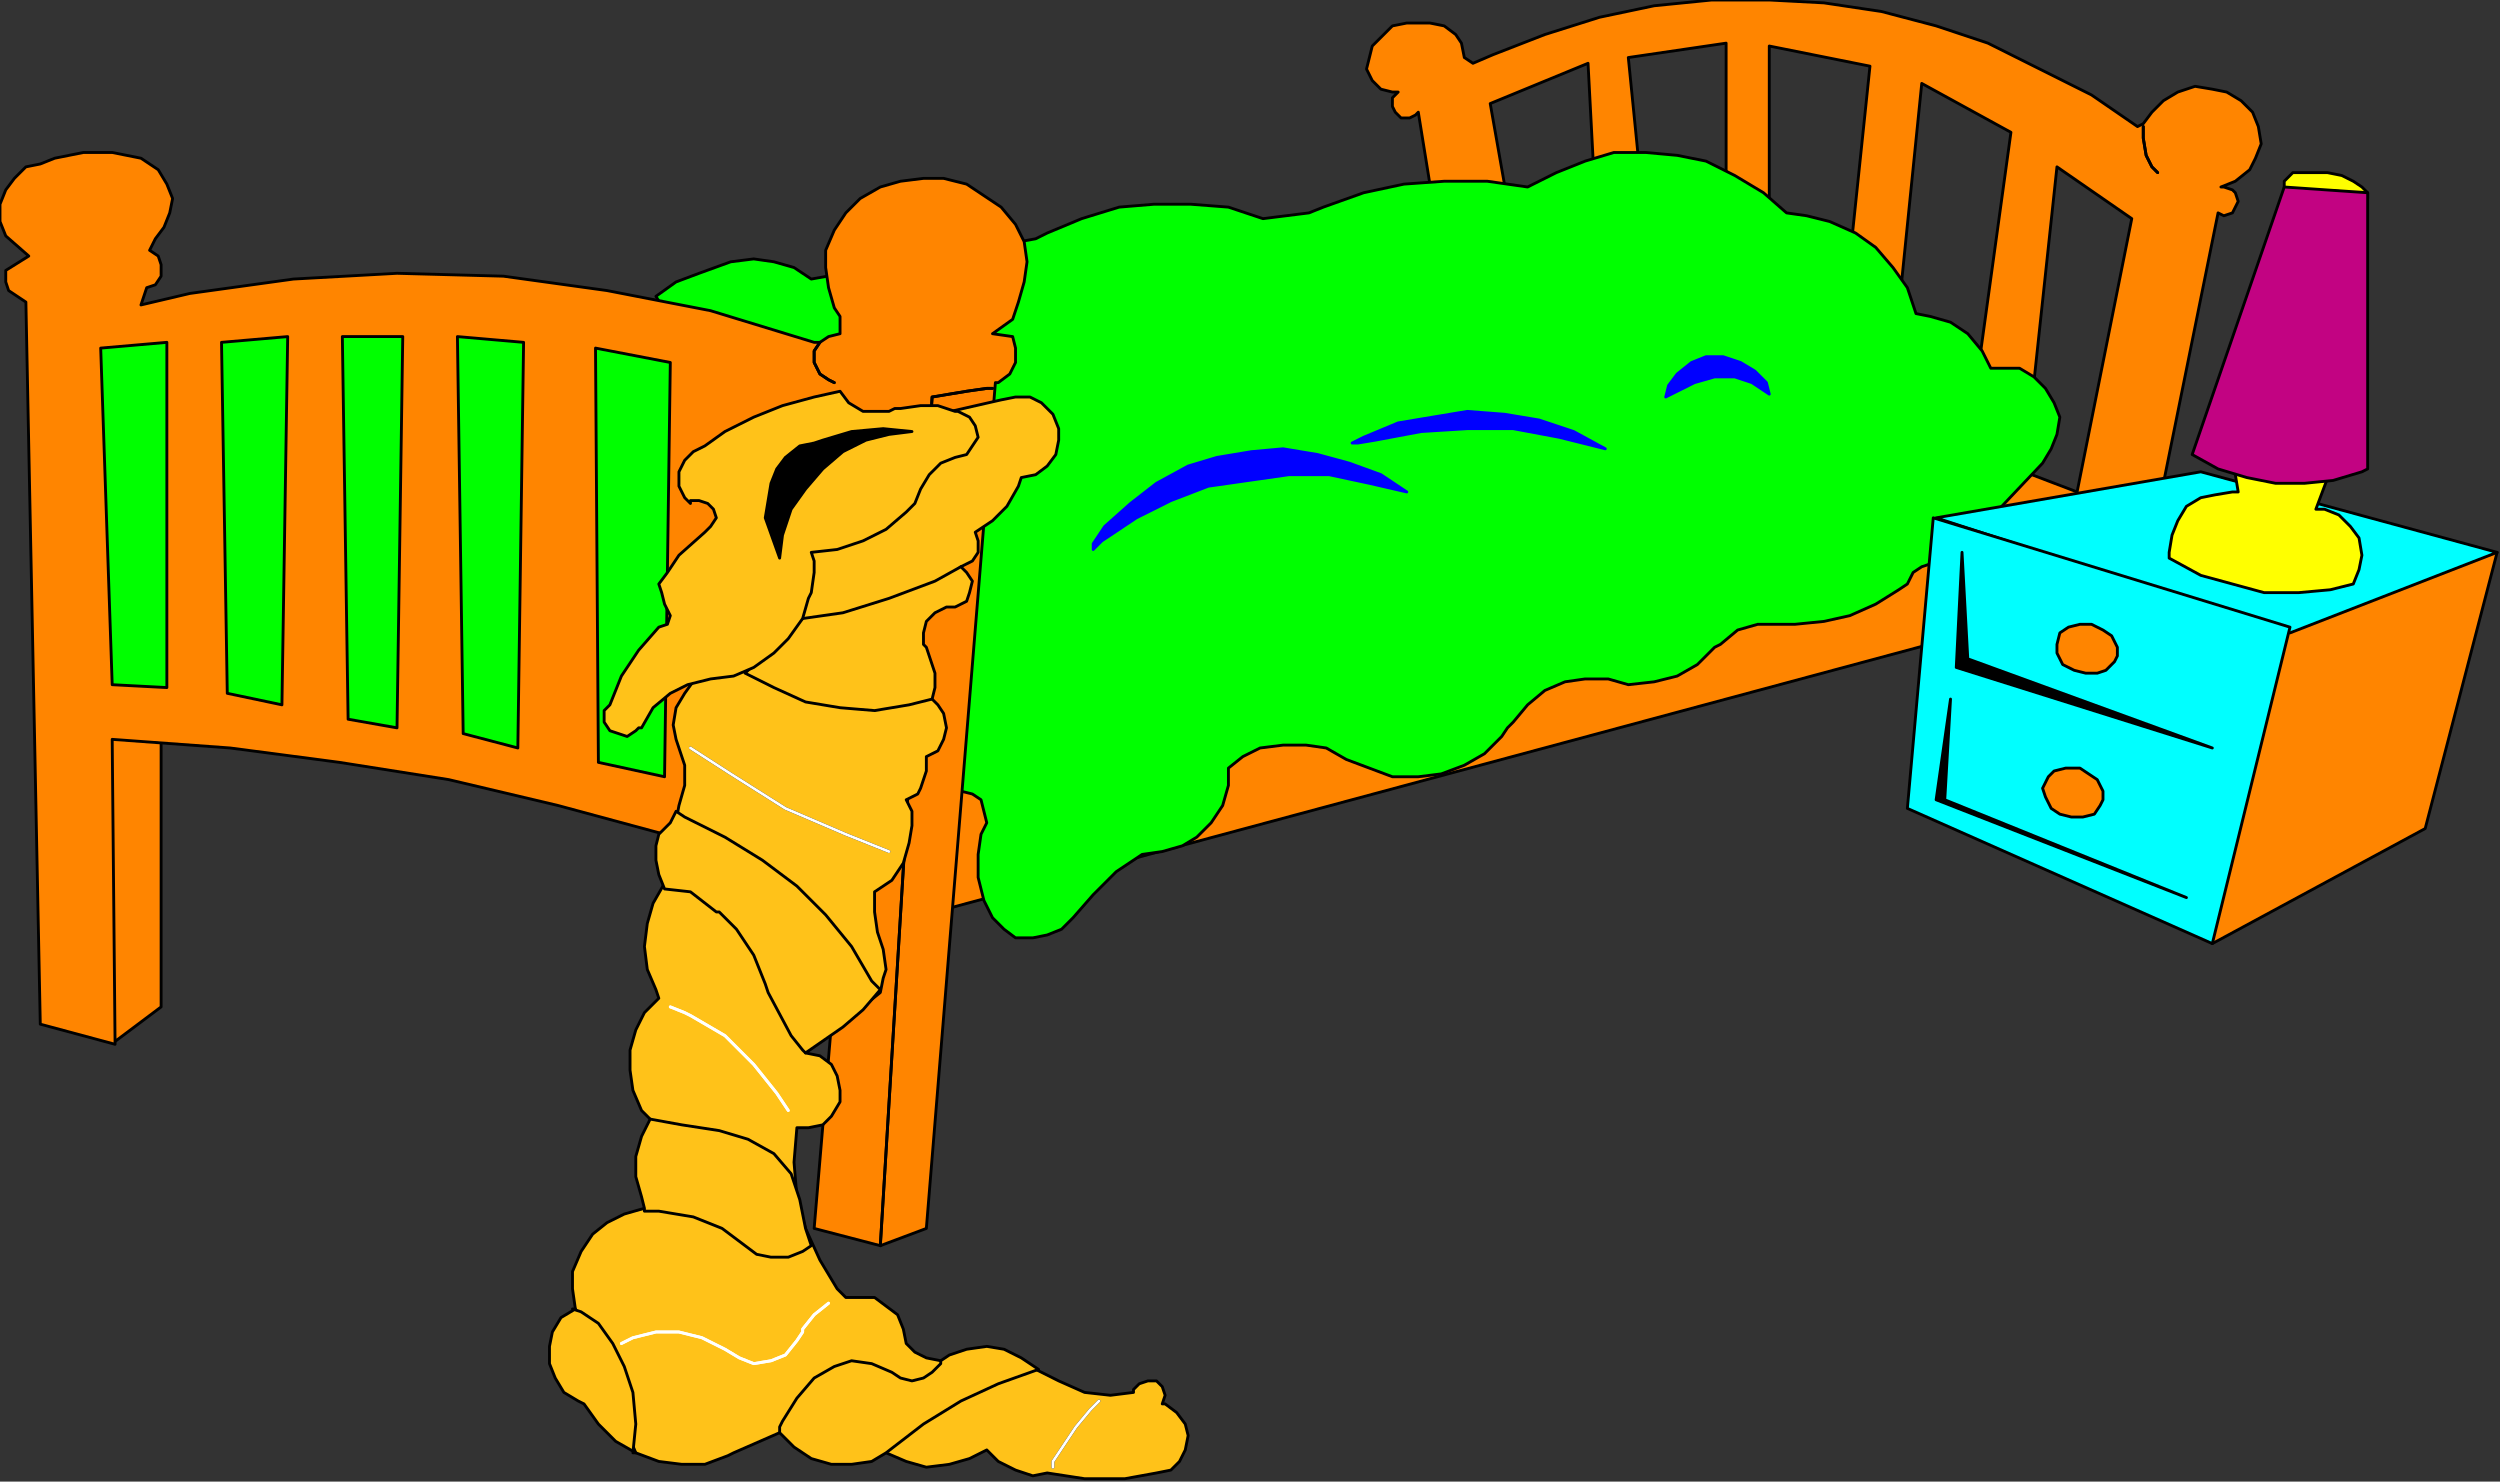
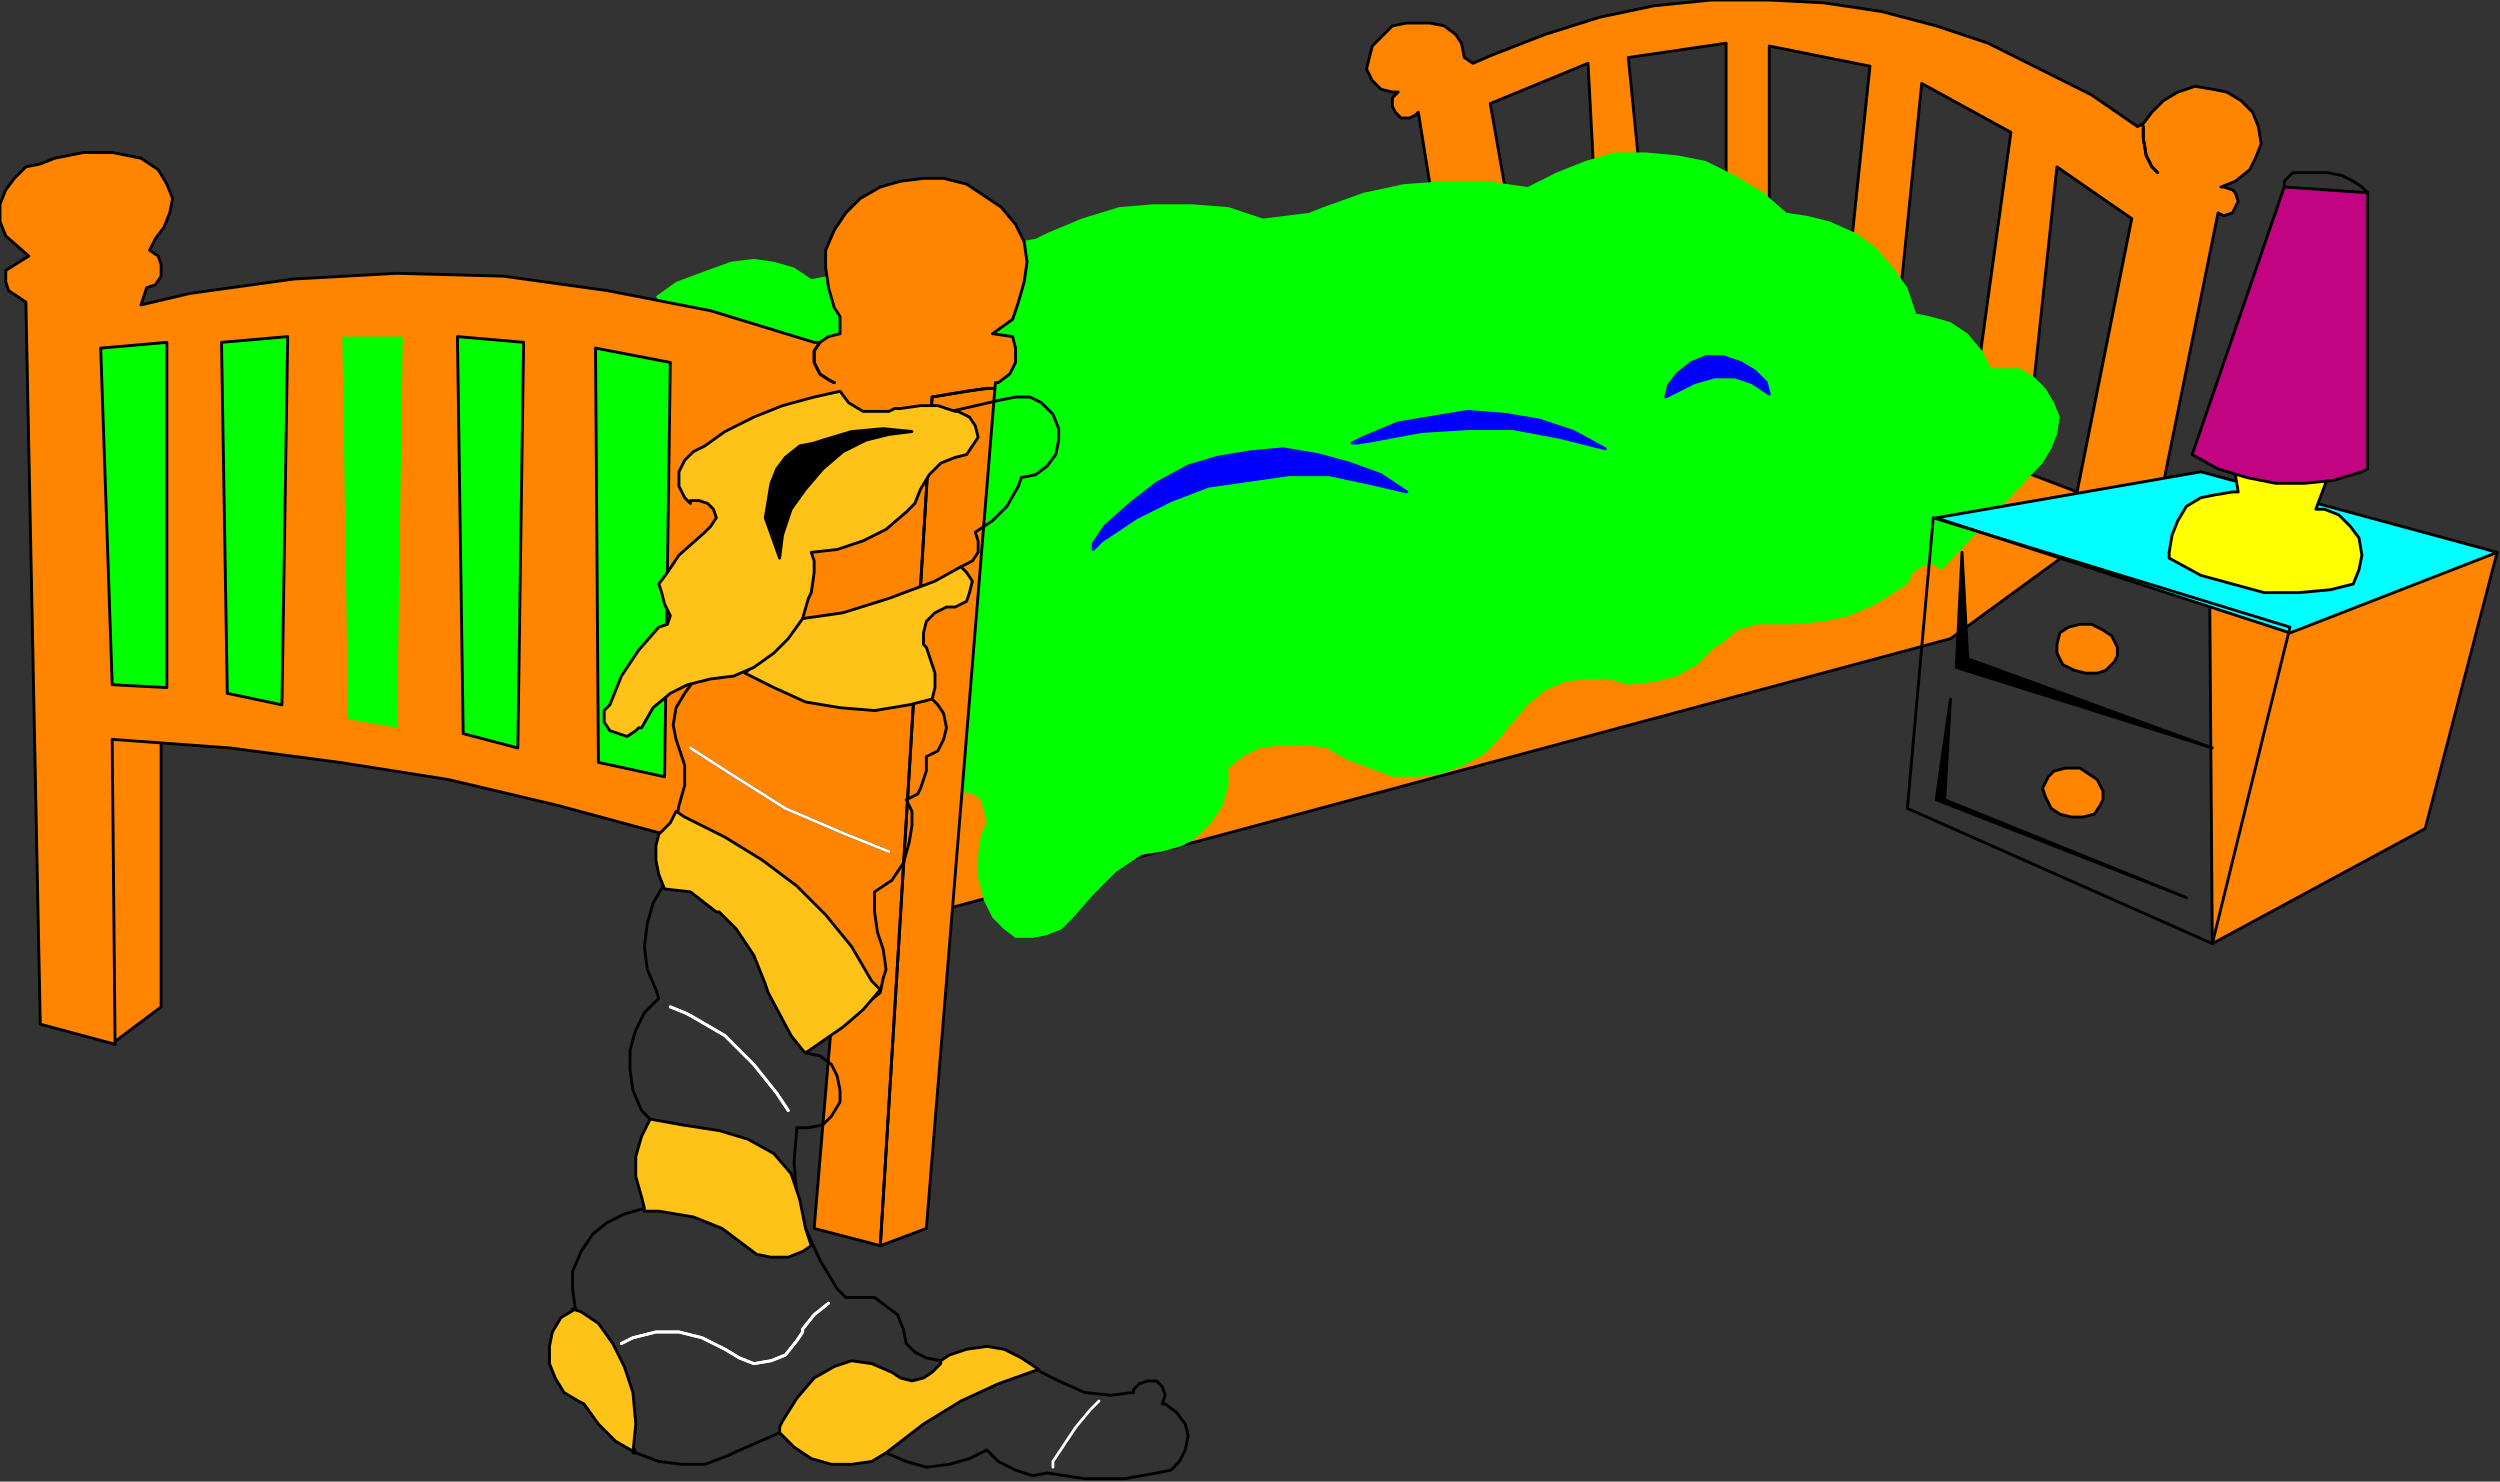
<svg xmlns="http://www.w3.org/2000/svg" xmlns:ns1="http://sodipodi.sourceforge.net/DTD/sodipodi-0.dtd" xmlns:ns2="http://www.inkscape.org/namespaces/inkscape" version="1.0" width="229.923mm" height="136.26mm" id="svg153" ns1:docname="XMAS014.WMF">
  <rect width="100%" height="100%" fill="#333333" stroke="none" />
  <ns1:namedview pagecolor="#ffffff" bordercolor="#666666" borderopacity="1" objecttolerance="10" gridtolerance="10" guidetolerance="10" ns2:pageopacity="0" ns2:pageshadow="2" ns2:window-width="640" ns2:window-height="480" id="namedview155" />
  <defs id="defs3">
    <pattern id="WMFhbasepattern" patternUnits="userSpaceOnUse" width="6" height="6" x="0" y="0" />
  </defs>
  <path style="fill:#ff8500;fill-rule:evenodd;fill-opacity:1;stroke:none;" d="  M 40,362   L 56,350   L 56,256   L 26,247   L 40,362  z " id="path5" />
  <path style="fill:none;stroke:#000000;stroke-width:1px;stroke-linecap:round;stroke-linejoin:round;stroke-miterlimit:4;stroke-dasharray:none;stroke-opacity:1;" d="  M 40,362   L 56,350   L 56,256   L 26,247   L 40,362  " id="path7" />
  <path style="fill:#ff8500;fill-rule:evenodd;fill-opacity:1;stroke:none;" d="  M 768,194   L 769,328   L 843,288   L 868,192   L 768,194  z " id="path9" />
  <path style="fill:none;stroke:#000000;stroke-width:1px;stroke-linecap:round;stroke-linejoin:round;stroke-miterlimit:4;stroke-dasharray:none;stroke-opacity:1;" d="  M 768,194   L 769,328   L 843,288   L 868,192   L 768,194  " id="path11" />
  <path style="fill:#ff8500;fill-rule:evenodd;fill-opacity:1;stroke:none;" d="  M 701,163   L 722,171   L 741,76   L 715,58   L 706,142   L 687,133   L 699,46   L 668,29   L 661,98   L 643,90   L 650,23   L 615,16   L 615,70   L 600,70   L 600,15   L 566,20   L 570,60   L 554,60   L 552,22   L 518,36   L 524,70   L 498,70   L 493,39   L 492,40   L 490,41   L 487,41   L 485,39   L 484,37   L 484,34   L 486,32   L 484,32   L 480,31   L 477,28   L 475,24   L 476,20   L 477,16   L 480,13   L 484,9   L 489,8   L 495,8   L 497,8   L 502,9   L 506,12   L 508,15   L 509,20   L 512,22   L 519,19   L 537,12   L 556,6   L 575,2   L 595,0   L 615,0   L 634,1   L 654,4   L 673,9   L 691,15   L 709,24   L 727,33   L 743,44   L 745,43   L 748,39   L 752,35   L 757,32   L 763,30   L 769,31   L 774,32   L 779,35   L 783,39   L 785,44   L 786,50   L 784,55   L 782,59   L 777,63   L 772,65   L 773,65   L 773,65   L 776,66   L 777,67   L 778,70   L 777,72   L 776,74   L 773,75   L 771,74   L 752,168   L 678,222   L 325,317   L 332,163   L 701,163  z " id="path13" />
  <path style="fill:none;stroke:#000000;stroke-width:1px;stroke-linecap:round;stroke-linejoin:round;stroke-miterlimit:4;stroke-dasharray:none;stroke-opacity:1;" d="  M 701,163   L 722,171   L 741,76   L 715,58   L 706,142   L 687,133   L 699,46   L 668,29   L 661,98   L 643,90   L 650,23   L 615,16   L 615,70   L 600,70   L 600,15   L 566,20   L 570,60   L 554,60   L 552,22   L 518,36   L 524,70   L 498,70   L 493,39   L 492,40   L 490,41   L 487,41   L 485,39   L 484,37   L 484,34   L 486,32   L 484,32   L 480,31   L 477,28   L 475,24   L 476,20   L 477,16   L 480,13   L 484,9   L 489,8   L 495,8   L 497,8   L 502,9   L 506,12   L 508,15   L 509,20   L 512,22   L 519,19   L 537,12   L 556,6   L 575,2   L 595,0   L 615,0   L 634,1   L 654,4   L 673,9   L 691,15   L 709,24   L 727,33   L 743,44   L 745,43   L 748,39   L 752,35   L 757,32   L 763,30   L 769,31   L 774,32   L 779,35   L 783,39   L 785,44   L 786,50   L 784,55   L 782,59   L 777,63   L 772,65   L 773,65   L 773,65   L 776,66   L 777,67   L 778,70   L 777,72   L 776,74   L 773,75   L 771,74   L 752,168   L 678,222   L 325,317   L 332,163   L 701,163  " id="path15" />
  <path style="fill:#00ff00;fill-rule:evenodd;fill-opacity:1;stroke:none;" d="  M 228,103   L 235,98   L 243,95   L 254,91   L 262,90   L 269,91   L 276,93   L 282,97   L 360,83   L 364,81   L 376,76   L 389,72   L 401,71   L 414,71   L 427,72   L 439,76   L 455,74   L 460,72   L 474,67   L 488,64   L 502,63   L 517,63   L 531,65   L 541,60   L 551,56   L 561,53   L 572,53   L 583,54   L 593,56   L 603,61   L 613,67   L 621,74   L 628,75   L 636,77   L 645,81   L 652,86   L 658,93   L 663,100   L 666,109   L 671,110   L 678,112   L 684,116   L 689,122   L 692,128   L 696,128   L 702,128   L 707,131   L 711,135   L 714,140   L 716,145   L 715,151   L 713,156   L 710,161   L 675,198   L 671,196   L 668,197   L 665,199   L 663,203   L 660,205   L 652,210   L 643,214   L 634,216   L 624,217   L 611,217   L 604,219   L 598,224   L 596,225   L 590,231   L 583,235   L 575,237   L 566,238   L 559,236   L 551,236   L 544,237   L 537,240   L 531,245   L 526,251   L 524,253   L 522,256   L 516,262   L 509,266   L 501,269   L 493,270   L 484,270   L 476,267   L 468,264   L 461,260   L 454,259   L 446,259   L 438,260   L 432,263   L 427,267   L 427,273   L 425,280   L 421,286   L 416,291   L 411,294   L 404,296   L 397,297   L 388,303   L 380,311   L 373,319   L 369,323   L 364,325   L 359,326   L 353,326   L 349,323   L 345,319   L 342,313   L 340,305   L 340,297   L 341,290   L 343,286   L 342,282   L 341,278   L 338,276   L 334,275   L 228,103  z " id="path17" />
-   <path style="fill:none;stroke:#000000;stroke-width:1px;stroke-linecap:round;stroke-linejoin:round;stroke-miterlimit:4;stroke-dasharray:none;stroke-opacity:1;" d="  M 228,103   L 235,98   L 243,95   L 254,91   L 262,90   L 269,91   L 276,93   L 282,97   L 360,83   L 364,81   L 376,76   L 389,72   L 401,71   L 414,71   L 427,72   L 439,76   L 455,74   L 460,72   L 474,67   L 488,64   L 502,63   L 517,63   L 531,65   L 541,60   L 551,56   L 561,53   L 572,53   L 583,54   L 593,56   L 603,61   L 613,67   L 621,74   L 628,75   L 636,77   L 645,81   L 652,86   L 658,93   L 663,100   L 666,109   L 671,110   L 678,112   L 684,116   L 689,122   L 692,128   L 696,128   L 702,128   L 707,131   L 711,135   L 714,140   L 716,145   L 715,151   L 713,156   L 710,161   L 675,198   L 671,196   L 668,197   L 665,199   L 663,203   L 660,205   L 652,210   L 643,214   L 634,216   L 624,217   L 611,217   L 604,219   L 598,224   L 596,225   L 590,231   L 583,235   L 575,237   L 566,238   L 559,236   L 551,236   L 544,237   L 537,240   L 531,245   L 526,251   L 524,253   L 522,256   L 516,262   L 509,266   L 501,269   L 493,270   L 484,270   L 476,267   L 468,264   L 461,260   L 454,259   L 446,259   L 438,260   L 432,263   L 427,267   L 427,273   L 425,280   L 421,286   L 416,291   L 411,294   L 404,296   L 397,297   L 388,303   L 380,311   L 373,319   L 369,323   L 364,325   L 359,326   L 353,326   L 349,323   L 345,319   L 342,313   L 340,305   L 340,297   L 341,290   L 343,286   L 342,282   L 341,278   L 338,276   L 334,275   L 228,103  " id="path19" />
  <path style="fill:#ff8500;fill-rule:evenodd;fill-opacity:1;stroke:none;" d="  M 346,133   L 347,133   L 351,130   L 353,126   L 353,121   L 352,117   L 345,116   L 352,111   L 354,105   L 356,98   L 357,91   L 356,84   L 353,78   L 348,72   L 342,68   L 336,64   L 328,62   L 321,62   L 313,63   L 306,65   L 299,69   L 294,74   L 290,80   L 287,87   L 287,93   L 288,100   L 290,107   L 292,110   L 292,116   L 288,117   L 285,119   L 283,119   L 247,108   L 211,101   L 175,96   L 138,95   L 102,97   L 66,102   L 49,106   L 51,100   L 54,99   L 56,96   L 56,92   L 55,89   L 52,87   L 54,83   L 57,79   L 59,74   L 60,69   L 58,64   L 55,59   L 49,55   L 39,53   L 29,53   L 19,55   L 14,57   L 9,58   L 5,62   L 2,66   L 0,71   L 0,77   L 2,82   L 10,89   L 2,94   L 2,98   L 3,101   L 6,103   L 9,105   L 14,356   L 40,363   L 39,257   L 80,260   L 118,265   L 156,271   L 194,280   L 231,290   L 289,356   L 283,427   L 306,433   L 322,427   L 346,133  z " id="path21" />
  <path style="fill:none;stroke:#000000;stroke-width:1px;stroke-linecap:round;stroke-linejoin:round;stroke-miterlimit:4;stroke-dasharray:none;stroke-opacity:1;" d="  M 346,133   L 347,133   L 351,130   L 353,126   L 353,121   L 352,117   L 345,116   L 352,111   L 354,105   L 356,98   L 357,91   L 356,84   L 353,78   L 348,72   L 342,68   L 336,64   L 328,62   L 321,62   L 313,63   L 306,65   L 299,69   L 294,74   L 290,80   L 287,87   L 287,93   L 288,100   L 290,107   L 292,110   L 292,116   L 288,117   L 285,119   L 283,119   L 247,108   L 211,101   L 175,96   L 138,95   L 102,97   L 66,102   L 49,106   L 51,100   L 54,99   L 56,96   L 56,92   L 55,89   L 52,87   L 54,83   L 57,79   L 59,74   L 60,69   L 58,64   L 55,59   L 49,55   L 39,53   L 29,53   L 19,55   L 14,57   L 9,58   L 5,62   L 2,66   L 0,71   L 0,77   L 2,82   L 10,89   L 2,94   L 2,98   L 3,101   L 6,103   L 9,105   L 14,356   L 40,363   L 39,257   L 80,260   L 118,265   L 156,271   L 194,280   L 231,290   L 289,356   L 283,427   L 306,433   L 322,427   L 346,133  " id="path23" />
  <path style="fill:#00ffff;fill-rule:evenodd;fill-opacity:1;stroke:none;" d="  M 765,164   L 673,180   L 796,220   L 868,192   L 765,164  z " id="path25" />
  <path style="fill:none;stroke:#000000;stroke-width:1px;stroke-linecap:round;stroke-linejoin:round;stroke-miterlimit:4;stroke-dasharray:none;stroke-opacity:1;" d="  M 765,164   L 673,180   L 796,220   L 868,192   L 765,164  " id="path27" />
-   <path style="fill:#00ffff;fill-rule:evenodd;fill-opacity:1;stroke:none;" d="  M 672,180   L 663,281   L 769,328   L 796,218   L 672,180  z " id="path29" />
  <path style="fill:none;stroke:#000000;stroke-width:1px;stroke-linecap:round;stroke-linejoin:round;stroke-miterlimit:4;stroke-dasharray:none;stroke-opacity:1;" d="  M 672,180   L 663,281   L 769,328   L 796,218   L 672,180  " id="path31" />
  <path style="fill:#00ff00;fill-rule:evenodd;fill-opacity:1;stroke:none;" d="  M 58,119   L 35,121   L 39,238   L 58,239   L 58,119  z " id="path33" />
  <path style="fill:none;stroke:#000000;stroke-width:1px;stroke-linecap:round;stroke-linejoin:round;stroke-miterlimit:4;stroke-dasharray:none;stroke-opacity:1;" d="  M 58,119   L 35,121   L 39,238   L 58,239   L 58,119  " id="path35" />
  <path style="fill:#00ff00;fill-rule:evenodd;fill-opacity:1;stroke:none;" d="  M 77,119   L 79,241   L 98,245   L 100,117   L 77,119  z " id="path37" />
  <path style="fill:none;stroke:#000000;stroke-width:1px;stroke-linecap:round;stroke-linejoin:round;stroke-miterlimit:4;stroke-dasharray:none;stroke-opacity:1;" d="  M 77,119   L 79,241   L 98,245   L 100,117   L 77,119  " id="path39" />
  <path style="fill:#00ff00;fill-rule:evenodd;fill-opacity:1;stroke:none;" d="  M 119,117   L 121,250   L 138,253   L 140,117   L 119,117  z " id="path41" />
-   <path style="fill:none;stroke:#000000;stroke-width:1px;stroke-linecap:round;stroke-linejoin:round;stroke-miterlimit:4;stroke-dasharray:none;stroke-opacity:1;" d="  M 119,117   L 121,250   L 138,253   L 140,117   L 119,117  " id="path43" />
  <path style="fill:#00ff00;fill-rule:evenodd;fill-opacity:1;stroke:none;" d="  M 159,117   L 161,255   L 180,260   L 182,119   L 159,117  z " id="path45" />
  <path style="fill:none;stroke:#000000;stroke-width:1px;stroke-linecap:round;stroke-linejoin:round;stroke-miterlimit:4;stroke-dasharray:none;stroke-opacity:1;" d="  M 159,117   L 161,255   L 180,260   L 182,119   L 159,117  " id="path47" />
  <path style="fill:#00ff00;fill-rule:evenodd;fill-opacity:1;stroke:none;" d="  M 207,121   L 208,265   L 231,270   L 233,126   L 207,121  z " id="path49" />
  <path style="fill:none;stroke:#000000;stroke-width:1px;stroke-linecap:round;stroke-linejoin:round;stroke-miterlimit:4;stroke-dasharray:none;stroke-opacity:1;" d="  M 207,121   L 208,265   L 231,270   L 233,126   L 207,121  " id="path51" />
  <path style="fill:#000000;fill-rule:evenodd;fill-opacity:1;stroke:none;" d="  M 684,229   L 682,192   L 680,232   L 769,260   L 684,229  z " id="path53" />
  <path style="fill:none;stroke:#000000;stroke-width:1px;stroke-linecap:round;stroke-linejoin:round;stroke-miterlimit:4;stroke-dasharray:none;stroke-opacity:1;" d="  M 684,229   L 682,192   L 680,232   L 769,260   L 684,229  " id="path55" />
  <path style="fill:#000000;fill-rule:evenodd;fill-opacity:1;stroke:none;" d="  M 676,278   L 678,243   L 673,278   L 760,312   L 676,278  z " id="path57" />
  <path style="fill:none;stroke:#000000;stroke-width:1px;stroke-linecap:round;stroke-linejoin:round;stroke-miterlimit:4;stroke-dasharray:none;stroke-opacity:1;" d="  M 676,278   L 678,243   L 673,278   L 760,312   L 676,278  " id="path59" />
  <path style="fill:#0000ff;fill-rule:evenodd;fill-opacity:1;stroke:none;" d="  M 580,134   L 583,130   L 588,126   L 593,124   L 599,124   L 605,126   L 610,129   L 614,133   L 615,137   L 609,133   L 603,131   L 596,131   L 589,133   L 583,136   L 579,138   L 580,134  z " id="path61" />
  <path style="fill:none;stroke:#0000ff;stroke-width:1px;stroke-linecap:round;stroke-linejoin:round;stroke-miterlimit:4;stroke-dasharray:none;stroke-opacity:1;" d="  M 580,134   L 583,130   L 588,126   L 593,124   L 599,124   L 605,126   L 610,129   L 614,133   L 615,137   L 609,133   L 603,131   L 596,131   L 589,133   L 583,136   L 579,138   L 580,134  " id="path63" />
  <path style="fill:#0000ff;fill-rule:evenodd;fill-opacity:1;stroke:none;" d="  M 470,154   L 474,152   L 486,147   L 498,145   L 510,143   L 523,144   L 535,146   L 547,150   L 558,156   L 542,152   L 526,149   L 510,149   L 494,150   L 478,153   L 472,154   L 470,154  z " id="path65" />
  <path style="fill:none;stroke:#0000ff;stroke-width:1px;stroke-linecap:round;stroke-linejoin:round;stroke-miterlimit:4;stroke-dasharray:none;stroke-opacity:1;" d="  M 470,154   L 474,152   L 486,147   L 498,145   L 510,143   L 523,144   L 535,146   L 547,150   L 558,156   L 542,152   L 526,149   L 510,149   L 494,150   L 478,153   L 472,154   L 470,154  " id="path67" />
  <path style="fill:#0000ff;fill-rule:evenodd;fill-opacity:1;stroke:none;" d="  M 380,189   L 384,183   L 393,175   L 402,168   L 413,162   L 423,159   L 435,157   L 446,156   L 458,158   L 469,161   L 480,165   L 489,171   L 476,168   L 462,165   L 448,165   L 434,167   L 420,169   L 407,174   L 395,180   L 383,188   L 380,191   L 380,189  z " id="path69" />
  <path style="fill:none;stroke:#0000ff;stroke-width:1px;stroke-linecap:round;stroke-linejoin:round;stroke-miterlimit:4;stroke-dasharray:none;stroke-opacity:1;" d="  M 380,189   L 384,183   L 393,175   L 402,168   L 413,162   L 423,159   L 435,157   L 446,156   L 458,158   L 469,161   L 480,165   L 489,171   L 476,168   L 462,165   L 448,165   L 434,167   L 420,169   L 407,174   L 395,180   L 383,188   L 380,191   L 380,189  " id="path71" />
  <path style="fill:#ff8500;fill-rule:evenodd;fill-opacity:1;stroke:none;" d="  M 736,228   L 736,225   L 734,221   L 731,219   L 727,217   L 723,217   L 719,218   L 716,220   L 715,224   L 715,227   L 717,231   L 721,233   L 725,234   L 729,234   L 732,233   L 735,230   L 736,228  z " id="path73" />
  <path style="fill:none;stroke:#000000;stroke-width:1px;stroke-linecap:round;stroke-linejoin:round;stroke-miterlimit:4;stroke-dasharray:none;stroke-opacity:1;" d="  M 736,228   L 736,225   L 734,221   L 731,219   L 727,217   L 723,217   L 719,218   L 716,220   L 715,224   L 715,227   L 717,231   L 721,233   L 725,234   L 729,234   L 732,233   L 735,230   L 736,228  " id="path75" />
  <path style="fill:#ff8500;fill-rule:evenodd;fill-opacity:1;stroke:none;" d="  M 731,278   L 731,275   L 729,271   L 726,269   L 723,267   L 718,267   L 714,268   L 712,270   L 710,274   L 711,277   L 713,281   L 716,283   L 720,284   L 724,284   L 728,283   L 730,280   L 731,278  z " id="path77" />
  <path style="fill:none;stroke:#000000;stroke-width:1px;stroke-linecap:round;stroke-linejoin:round;stroke-miterlimit:4;stroke-dasharray:none;stroke-opacity:1;" d="  M 731,278   L 731,275   L 729,271   L 726,269   L 723,267   L 718,267   L 714,268   L 712,270   L 710,274   L 711,277   L 713,281   L 716,283   L 720,284   L 724,284   L 728,283   L 730,280   L 731,278  " id="path79" />
  <path style="fill:none;stroke:#000000;stroke-width:1px;stroke-linecap:round;stroke-linejoin:round;stroke-miterlimit:4;stroke-dasharray:none;stroke-opacity:1;" d="  M 745,44   L 745,48   L 746,54   L 748,58   L 750,60  " id="path81" />
  <path style="fill:none;stroke:#000000;stroke-width:1px;stroke-linecap:round;stroke-linejoin:round;stroke-miterlimit:4;stroke-dasharray:none;stroke-opacity:1;" d="  M 745,44   L 745,48   L 746,54   L 748,58   L 750,60  " id="path83" />
  <path style="fill:none;stroke:#000000;stroke-width:1px;stroke-linecap:round;stroke-linejoin:round;stroke-miterlimit:4;stroke-dasharray:none;stroke-opacity:1;" d="  M 285,119   L 283,122   L 283,126   L 285,130   L 288,132   L 290,133  " id="path85" />
  <path style="fill:none;stroke:#000000;stroke-width:1px;stroke-linecap:round;stroke-linejoin:round;stroke-miterlimit:4;stroke-dasharray:none;stroke-opacity:1;" d="  M 285,119   L 283,122   L 283,126   L 285,130   L 288,132   L 290,133  " id="path87" />
  <path style="fill:none;stroke:#000000;stroke-width:1px;stroke-linecap:round;stroke-linejoin:round;stroke-miterlimit:4;stroke-dasharray:none;stroke-opacity:1;" d="  M 306,433   L 324,138   L 336,136   L 343,135   L 345,135  " id="path89" />
  <path style="fill:none;stroke:#000000;stroke-width:1px;stroke-linecap:round;stroke-linejoin:round;stroke-miterlimit:4;stroke-dasharray:none;stroke-opacity:1;" d="  M 306,433   L 324,138   L 336,136   L 343,135   L 345,135  " id="path91" />
-   <path style="fill:#ffc219;fill-rule:evenodd;fill-opacity:1;stroke:none;" d="  M 304,149   L 348,139   L 353,138   L 358,138   L 362,140   L 366,144   L 368,149   L 368,153   L 367,158   L 364,162   L 360,165   L 355,166   L 354,169   L 350,176   L 345,181   L 339,185   L 340,188   L 340,192   L 338,195   L 334,197   L 307,220   L 324,243   L 326,245   L 328,248   L 329,253   L 328,257   L 326,261   L 322,263   L 322,268   L 320,274   L 319,276   L 315,278   L 317,282   L 317,287   L 316,293   L 314,300   L 310,306   L 304,310   L 304,317   L 305,324   L 307,330   L 308,337   L 307,340   L 306,345   L 280,366   L 285,367   L 289,370   L 291,374   L 292,379   L 292,383   L 289,388   L 286,391   L 281,392   L 277,392   L 276,404   L 277,416   L 280,427   L 285,438   L 291,448   L 294,451   L 299,451   L 304,451   L 308,454   L 312,457   L 314,462   L 315,467   L 318,470   L 322,472   L 327,473   L 360,476   L 368,480   L 377,484   L 386,485   L 394,484   L 394,483   L 396,481   L 399,480   L 402,480   L 404,482   L 405,485   L 404,488   L 405,488   L 409,491   L 412,495   L 413,499   L 412,504   L 410,508   L 407,511   L 402,512   L 391,514   L 377,514   L 364,512   L 359,513   L 353,511   L 347,508   L 343,504   L 337,507   L 330,509   L 322,510   L 315,508   L 308,505   L 271,498   L 255,505   L 253,506   L 245,509   L 237,509   L 229,508   L 221,505   L 200,455   L 199,448   L 199,442   L 202,435   L 206,429   L 211,425   L 217,422   L 224,420   L 226,389   L 223,386   L 220,379   L 219,372   L 219,365   L 221,358   L 224,352   L 229,347   L 228,344   L 225,337   L 224,329   L 225,321   L 227,314   L 231,307   L 236,280   L 238,273   L 238,266   L 236,260   L 235,257   L 234,252   L 235,246   L 238,241   L 304,149  z " id="path93" />
  <path style="fill:none;stroke:#000000;stroke-width:1px;stroke-linecap:round;stroke-linejoin:round;stroke-miterlimit:4;stroke-dasharray:none;stroke-opacity:1;" d="  M 304,149   L 348,139   L 353,138   L 358,138   L 362,140   L 366,144   L 368,149   L 368,153   L 367,158   L 364,162   L 360,165   L 355,166   L 354,169   L 350,176   L 345,181   L 339,185   L 340,188   L 340,192   L 338,195   L 334,197   L 307,220   L 324,243   L 326,245   L 328,248   L 329,253   L 328,257   L 326,261   L 322,263   L 322,268   L 320,274   L 319,276   L 315,278   L 317,282   L 317,287   L 316,293   L 314,300   L 310,306   L 304,310   L 304,317   L 305,324   L 307,330   L 308,337   L 307,340   L 306,345   L 280,366   L 285,367   L 289,370   L 291,374   L 292,379   L 292,383   L 289,388   L 286,391   L 281,392   L 277,392   L 276,404   L 277,416   L 280,427   L 285,438   L 291,448   L 294,451   L 299,451   L 304,451   L 308,454   L 312,457   L 314,462   L 315,467   L 318,470   L 322,472   L 327,473   L 360,476   L 368,480   L 377,484   L 386,485   L 394,484   L 394,483   L 396,481   L 399,480   L 402,480   L 404,482   L 405,485   L 404,488   L 405,488   L 409,491   L 412,495   L 413,499   L 412,504   L 410,508   L 407,511   L 402,512   L 391,514   L 377,514   L 364,512   L 359,513   L 353,511   L 347,508   L 343,504   L 337,507   L 330,509   L 322,510   L 315,508   L 308,505   L 271,498   L 255,505   L 253,506   L 245,509   L 237,509   L 229,508   L 221,505   L 200,455   L 199,448   L 199,442   L 202,435   L 206,429   L 211,425   L 217,422   L 224,420   L 226,389   L 223,386   L 220,379   L 219,372   L 219,365   L 221,358   L 224,352   L 229,347   L 228,344   L 225,337   L 224,329   L 225,321   L 227,314   L 231,307   L 236,280   L 238,273   L 238,266   L 236,260   L 235,257   L 234,252   L 235,246   L 238,241   L 304,149  " id="path95" />
  <path style="fill:none;stroke:#000000;stroke-width:1px;stroke-linecap:round;stroke-linejoin:round;stroke-miterlimit:4;stroke-dasharray:none;stroke-opacity:1;" d="  M 382,487   L 379,490   L 374,496   L 370,502   L 366,508   L 366,510  " id="path97" />
  <path style="fill:none;stroke:#ffffff;stroke-width:1px;stroke-linecap:round;stroke-linejoin:round;stroke-miterlimit:4;stroke-dasharray:none;stroke-opacity:1;" d="  M 382,487   L 379,490   L 374,496   L 370,502   L 366,508   L 366,510  " id="path99" />
  <path style="fill:none;stroke:#ffffff;stroke-width:1px;stroke-linecap:round;stroke-linejoin:round;stroke-miterlimit:4;stroke-dasharray:none;stroke-opacity:1;" d="  M 274,386   L 270,380   L 262,370   L 252,360   L 240,353   L 238,352   L 233,350  " id="path101" />
  <path style="fill:none;stroke:#ffffff;stroke-width:1px;stroke-linecap:round;stroke-linejoin:round;stroke-miterlimit:4;stroke-dasharray:none;stroke-opacity:1;" d="  M 274,386   L 270,380   L 262,370   L 252,360   L 240,353   L 238,352   L 233,350  " id="path103" />
  <path style="fill:none;stroke:#ffffff;stroke-width:1px;stroke-linecap:round;stroke-linejoin:round;stroke-miterlimit:4;stroke-dasharray:none;stroke-opacity:1;" d="  M 288,453   L 283,457   L 279,462   L 279,463   L 277,466   L 273,471   L 268,473   L 262,474   L 257,472   L 252,469   L 244,465   L 236,463   L 228,463   L 220,465   L 216,467  " id="path105" />
  <path style="fill:none;stroke:#ffffff;stroke-width:1px;stroke-linecap:round;stroke-linejoin:round;stroke-miterlimit:4;stroke-dasharray:none;stroke-opacity:1;" d="  M 288,453   L 283,457   L 279,462   L 279,463   L 277,466   L 273,471   L 268,473   L 262,474   L 257,472   L 252,469   L 244,465   L 236,463   L 228,463   L 220,465   L 216,467  " id="path107" />
  <path style="fill:#ffc219;fill-rule:evenodd;fill-opacity:1;stroke:none;" d="  M 279,215   L 293,213   L 309,208   L 325,202   L 334,197   L 334,197   L 336,199   L 338,202   L 337,206   L 336,209   L 332,211   L 329,211   L 325,213   L 322,216   L 321,220   L 321,224   L 322,225   L 325,234   L 325,239   L 324,243   L 324,243   L 316,245   L 304,247   L 292,246   L 280,244   L 269,239   L 259,234   L 279,215  z " id="path109" />
  <path style="fill:none;stroke:#000000;stroke-width:1px;stroke-linecap:round;stroke-linejoin:round;stroke-miterlimit:4;stroke-dasharray:none;stroke-opacity:1;" d="  M 279,215   L 293,213   L 309,208   L 325,202   L 334,197   L 334,197   L 336,199   L 338,202   L 337,206   L 336,209   L 332,211   L 329,211   L 325,213   L 322,216   L 321,220   L 321,224   L 322,225   L 325,234   L 325,239   L 324,243   L 324,243   L 316,245   L 304,247   L 292,246   L 280,244   L 269,239   L 259,234   L 279,215  " id="path111" />
  <path style="fill:#ffc219;fill-rule:evenodd;fill-opacity:1;stroke:none;" d="  M 326,141   L 320,141   L 313,142   L 311,142   L 309,143   L 304,143   L 300,143   L 295,140   L 292,136   L 283,138   L 272,141   L 262,145   L 252,150   L 245,155   L 241,157   L 238,160   L 236,164   L 236,169   L 238,173   L 240,175   L 240,174   L 243,174   L 246,175   L 248,177   L 249,180   L 247,183   L 245,185   L 236,193   L 232,199   L 229,203   L 230,206   L 231,210   L 232,212   L 233,214   L 232,217   L 229,218   L 222,226   L 216,235   L 212,245   L 210,247   L 210,251   L 212,254   L 215,255   L 218,256   L 221,254   L 222,253   L 223,253   L 227,246   L 233,241   L 239,238   L 247,236   L 255,235   L 262,232   L 269,227   L 274,222   L 279,215   L 281,208   L 282,206   L 283,199   L 283,195   L 282,192   L 291,191   L 300,188   L 308,184   L 315,178   L 318,175   L 320,170   L 323,165   L 327,161   L 332,159   L 336,158   L 338,155   L 340,152   L 339,148   L 337,145   L 333,143   L 332,143   L 326,141  z " id="path113" />
  <path style="fill:none;stroke:#000000;stroke-width:1px;stroke-linecap:round;stroke-linejoin:round;stroke-miterlimit:4;stroke-dasharray:none;stroke-opacity:1;" d="  M 326,141   L 320,141   L 313,142   L 311,142   L 309,143   L 304,143   L 300,143   L 295,140   L 292,136   L 283,138   L 272,141   L 262,145   L 252,150   L 245,155   L 241,157   L 238,160   L 236,164   L 236,169   L 238,173   L 240,175   L 240,174   L 243,174   L 246,175   L 248,177   L 249,180   L 247,183   L 245,185   L 236,193   L 232,199   L 229,203   L 230,206   L 231,210   L 232,212   L 233,214   L 232,217   L 229,218   L 222,226   L 216,235   L 212,245   L 210,247   L 210,251   L 212,254   L 215,255   L 218,256   L 221,254   L 222,253   L 223,253   L 227,246   L 233,241   L 239,238   L 247,236   L 255,235   L 262,232   L 269,227   L 274,222   L 279,215   L 281,208   L 282,206   L 283,199   L 283,195   L 282,192   L 291,191   L 300,188   L 308,184   L 315,178   L 318,175   L 320,170   L 323,165   L 327,161   L 332,159   L 336,158   L 338,155   L 340,152   L 339,148   L 337,145   L 333,143   L 332,143   L 326,141  " id="path115" />
  <path style="fill:#000000;fill-rule:evenodd;fill-opacity:1;stroke:none;" d="  M 309,151   L 301,153   L 293,157   L 286,163   L 280,170   L 275,177   L 272,186   L 271,194   L 266,180   L 268,168   L 270,163   L 273,159   L 278,155   L 283,154   L 286,153   L 296,150   L 307,149   L 317,150   L 309,151  z " id="path117" />
  <path style="fill:none;stroke:#000000;stroke-width:1px;stroke-linecap:round;stroke-linejoin:round;stroke-miterlimit:4;stroke-dasharray:none;stroke-opacity:1;" d="  M 309,151   L 301,153   L 293,157   L 286,163   L 280,170   L 275,177   L 272,186   L 271,194   L 266,180   L 268,168   L 270,163   L 273,159   L 278,155   L 283,154   L 286,153   L 296,150   L 307,149   L 317,150   L 309,151  " id="path119" />
  <path style="fill:none;stroke:#000000;stroke-width:1px;stroke-linecap:round;stroke-linejoin:round;stroke-miterlimit:4;stroke-dasharray:none;stroke-opacity:1;" d="  M 240,260   L 254,269   L 273,281   L 294,290   L 304,294   L 309,296  " id="path121" />
  <path style="fill:none;stroke:#ffffff;stroke-width:1px;stroke-linecap:round;stroke-linejoin:round;stroke-miterlimit:4;stroke-dasharray:none;stroke-opacity:1;" d="  M 240,260   L 254,269   L 273,281   L 294,290   L 304,294   L 309,296  " id="path123" />
  <path style="fill:#ffc219;fill-rule:evenodd;fill-opacity:1;stroke:none;" d="  M 231,309   L 240,310   L 249,317   L 250,317   L 256,323   L 262,332   L 266,342   L 267,345   L 275,360   L 279,365   L 280,366   L 293,357   L 300,351   L 306,344   L 303,341   L 296,329   L 287,318   L 277,308   L 265,299   L 252,291   L 238,284   L 235,282   L 233,286   L 229,290   L 228,294   L 228,299   L 229,304   L 231,309  z " id="path125" />
  <path style="fill:none;stroke:#000000;stroke-width:1px;stroke-linecap:round;stroke-linejoin:round;stroke-miterlimit:4;stroke-dasharray:none;stroke-opacity:1;" d="  M 231,309   L 240,310   L 249,317   L 250,317   L 256,323   L 262,332   L 266,342   L 267,345   L 275,360   L 279,365   L 280,366   L 293,357   L 300,351   L 306,344   L 303,341   L 296,329   L 287,318   L 277,308   L 265,299   L 252,291   L 238,284   L 235,282   L 233,286   L 229,290   L 228,294   L 228,299   L 229,304   L 231,309  " id="path127" />
  <path style="fill:#ffc219;fill-rule:evenodd;fill-opacity:1;stroke:none;" d="  M 280,427   L 282,433   L 279,435   L 274,437   L 268,437   L 263,436   L 259,433   L 251,427   L 241,423   L 235,422   L 229,421   L 224,421   L 224,420   L 223,416   L 221,409   L 221,402   L 223,395   L 226,389   L 237,391   L 250,393   L 260,396   L 269,401   L 275,408   L 278,417   L 280,427  z " id="path129" />
  <path style="fill:none;stroke:#000000;stroke-width:1px;stroke-linecap:round;stroke-linejoin:round;stroke-miterlimit:4;stroke-dasharray:none;stroke-opacity:1;" d="  M 280,427   L 282,433   L 279,435   L 274,437   L 268,437   L 263,436   L 259,433   L 251,427   L 241,423   L 235,422   L 229,421   L 224,421   L 224,420   L 223,416   L 221,409   L 221,402   L 223,395   L 226,389   L 237,391   L 250,393   L 260,396   L 269,401   L 275,408   L 278,417   L 280,427  " id="path131" />
  <path style="fill:#ffc219;fill-rule:evenodd;fill-opacity:1;stroke:none;" d="  M 221,505   L 214,501   L 208,495   L 203,488   L 201,487   L 196,484   L 193,479   L 191,474   L 191,468   L 192,463   L 195,458   L 200,455   L 199,455   L 202,456   L 208,460   L 213,467   L 217,475   L 220,484   L 221,495   L 220,505   L 221,505  z " id="path133" />
  <path style="fill:none;stroke:#000000;stroke-width:1px;stroke-linecap:round;stroke-linejoin:round;stroke-miterlimit:4;stroke-dasharray:none;stroke-opacity:1;" d="  M 221,505   L 214,501   L 208,495   L 203,488   L 201,487   L 196,484   L 193,479   L 191,474   L 191,468   L 192,463   L 195,458   L 200,455   L 199,455   L 202,456   L 208,460   L 213,467   L 217,475   L 220,484   L 221,495   L 220,505   L 221,505  " id="path135" />
  <path style="fill:#ffc219;fill-rule:evenodd;fill-opacity:1;stroke:none;" d="  M 361,476   L 347,481   L 334,487   L 321,495   L 308,505   L 308,505   L 303,508   L 296,509   L 289,509   L 282,507   L 276,503   L 271,498   L 271,496   L 272,494   L 277,486   L 283,479   L 290,475   L 296,473   L 303,474   L 310,477   L 313,479   L 317,480   L 321,479   L 324,477   L 327,474   L 327,473   L 330,471   L 336,469   L 343,468   L 349,469   L 355,472   L 361,476  z " id="path137" />
  <path style="fill:none;stroke:#000000;stroke-width:1px;stroke-linecap:round;stroke-linejoin:round;stroke-miterlimit:4;stroke-dasharray:none;stroke-opacity:1;" d="  M 361,476   L 347,481   L 334,487   L 321,495   L 308,505   L 308,505   L 303,508   L 296,509   L 289,509   L 282,507   L 276,503   L 271,498   L 271,496   L 272,494   L 277,486   L 283,479   L 290,475   L 296,473   L 303,474   L 310,477   L 313,479   L 317,480   L 321,479   L 324,477   L 327,474   L 327,473   L 330,471   L 336,469   L 343,468   L 349,469   L 355,472   L 361,476  " id="path139" />
  <path style="fill:#ffff00;fill-rule:evenodd;fill-opacity:1;stroke:none;" d="  M 754,194   L 765,200   L 776,203   L 787,206   L 799,206   L 810,205   L 818,203   L 820,198   L 821,193   L 820,187   L 817,183   L 813,179   L 808,177   L 805,177   L 811,161   L 776,159   L 778,171   L 776,171   L 770,172   L 765,173   L 760,176   L 757,181   L 755,186   L 754,192   L 754,194  z " id="path141" />
  <path style="fill:none;stroke:#000000;stroke-width:1px;stroke-linecap:round;stroke-linejoin:round;stroke-miterlimit:4;stroke-dasharray:none;stroke-opacity:1;" d="  M 754,194   L 765,200   L 776,203   L 787,206   L 799,206   L 810,205   L 818,203   L 820,198   L 821,193   L 820,187   L 817,183   L 813,179   L 808,177   L 805,177   L 811,161   L 776,159   L 778,171   L 776,171   L 770,172   L 765,173   L 760,176   L 757,181   L 755,186   L 754,192   L 754,194  " id="path143" />
-   <path style="fill:#ffff00;fill-rule:evenodd;fill-opacity:1;stroke:none;" d="  M 823,69   L 822,71   L 820,72   L 816,73   L 812,73   L 808,72   L 803,71   L 799,69   L 796,67   L 794,66   L 794,63   L 795,62   L 797,60   L 801,60   L 805,60   L 809,60   L 814,61   L 818,63   L 821,65   L 823,67   L 823,69   L 823,69  z " id="path145" />
  <path style="fill:none;stroke:#000000;stroke-width:1px;stroke-linecap:round;stroke-linejoin:round;stroke-miterlimit:4;stroke-dasharray:none;stroke-opacity:1;" d="  M 823,69   L 822,71   L 820,72   L 816,73   L 812,73   L 808,72   L 803,71   L 799,69   L 796,67   L 794,66   L 794,63   L 795,62   L 797,60   L 801,60   L 805,60   L 809,60   L 814,61   L 818,63   L 821,65   L 823,67   L 823,69   L 823,69  " id="path147" />
  <path style="fill:#c20382;fill-rule:evenodd;fill-opacity:1;stroke:none;" d="  M 823,67   L 823,163   L 821,164   L 811,167   L 801,168   L 791,168   L 781,166   L 771,163   L 762,158   L 794,65   L 823,67  z " id="path149" />
  <path style="fill:none;stroke:#000000;stroke-width:1px;stroke-linecap:round;stroke-linejoin:round;stroke-miterlimit:4;stroke-dasharray:none;stroke-opacity:1;" d="  M 823,67   L 823,163   L 821,164   L 811,167   L 801,168   L 791,168   L 781,166   L 771,163   L 762,158   L 794,65   L 823,67  " id="path151" />
</svg>